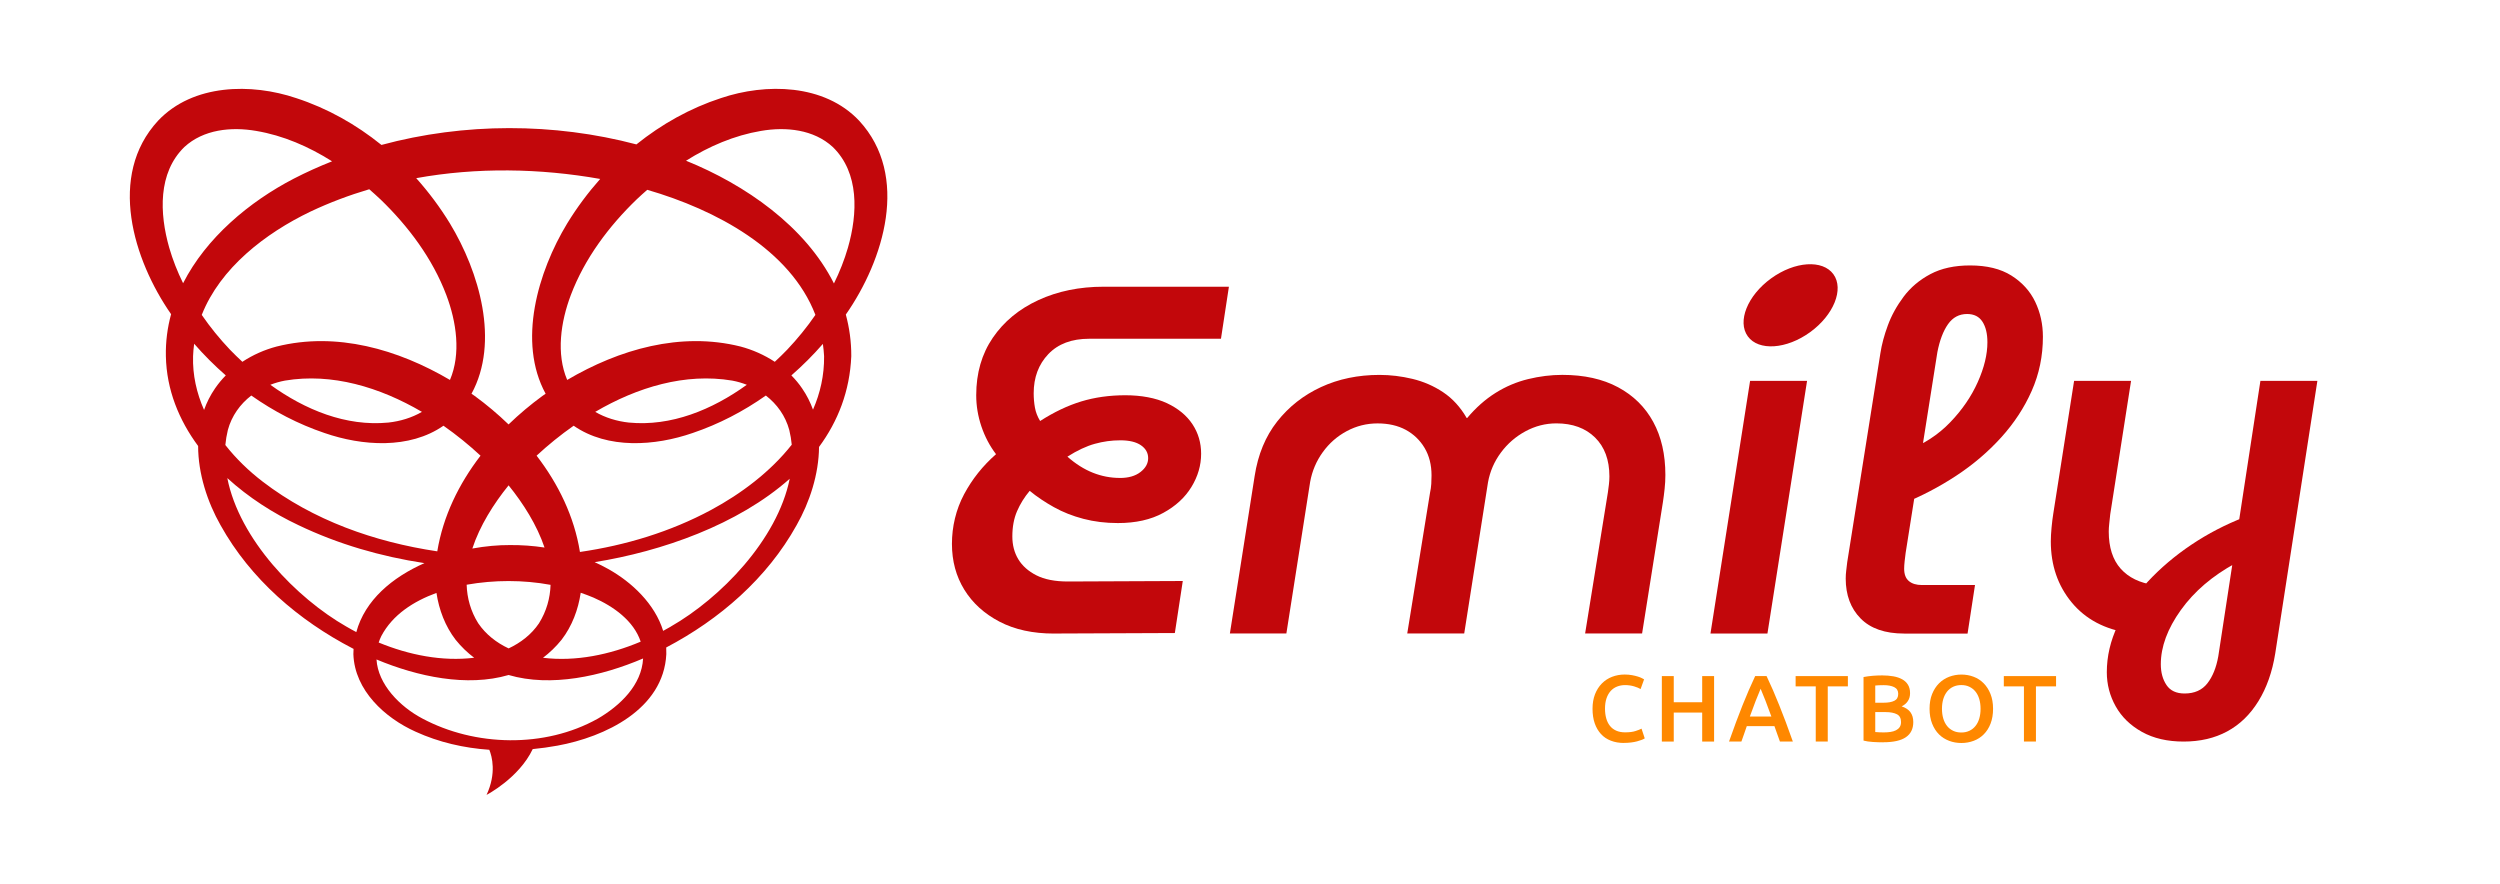
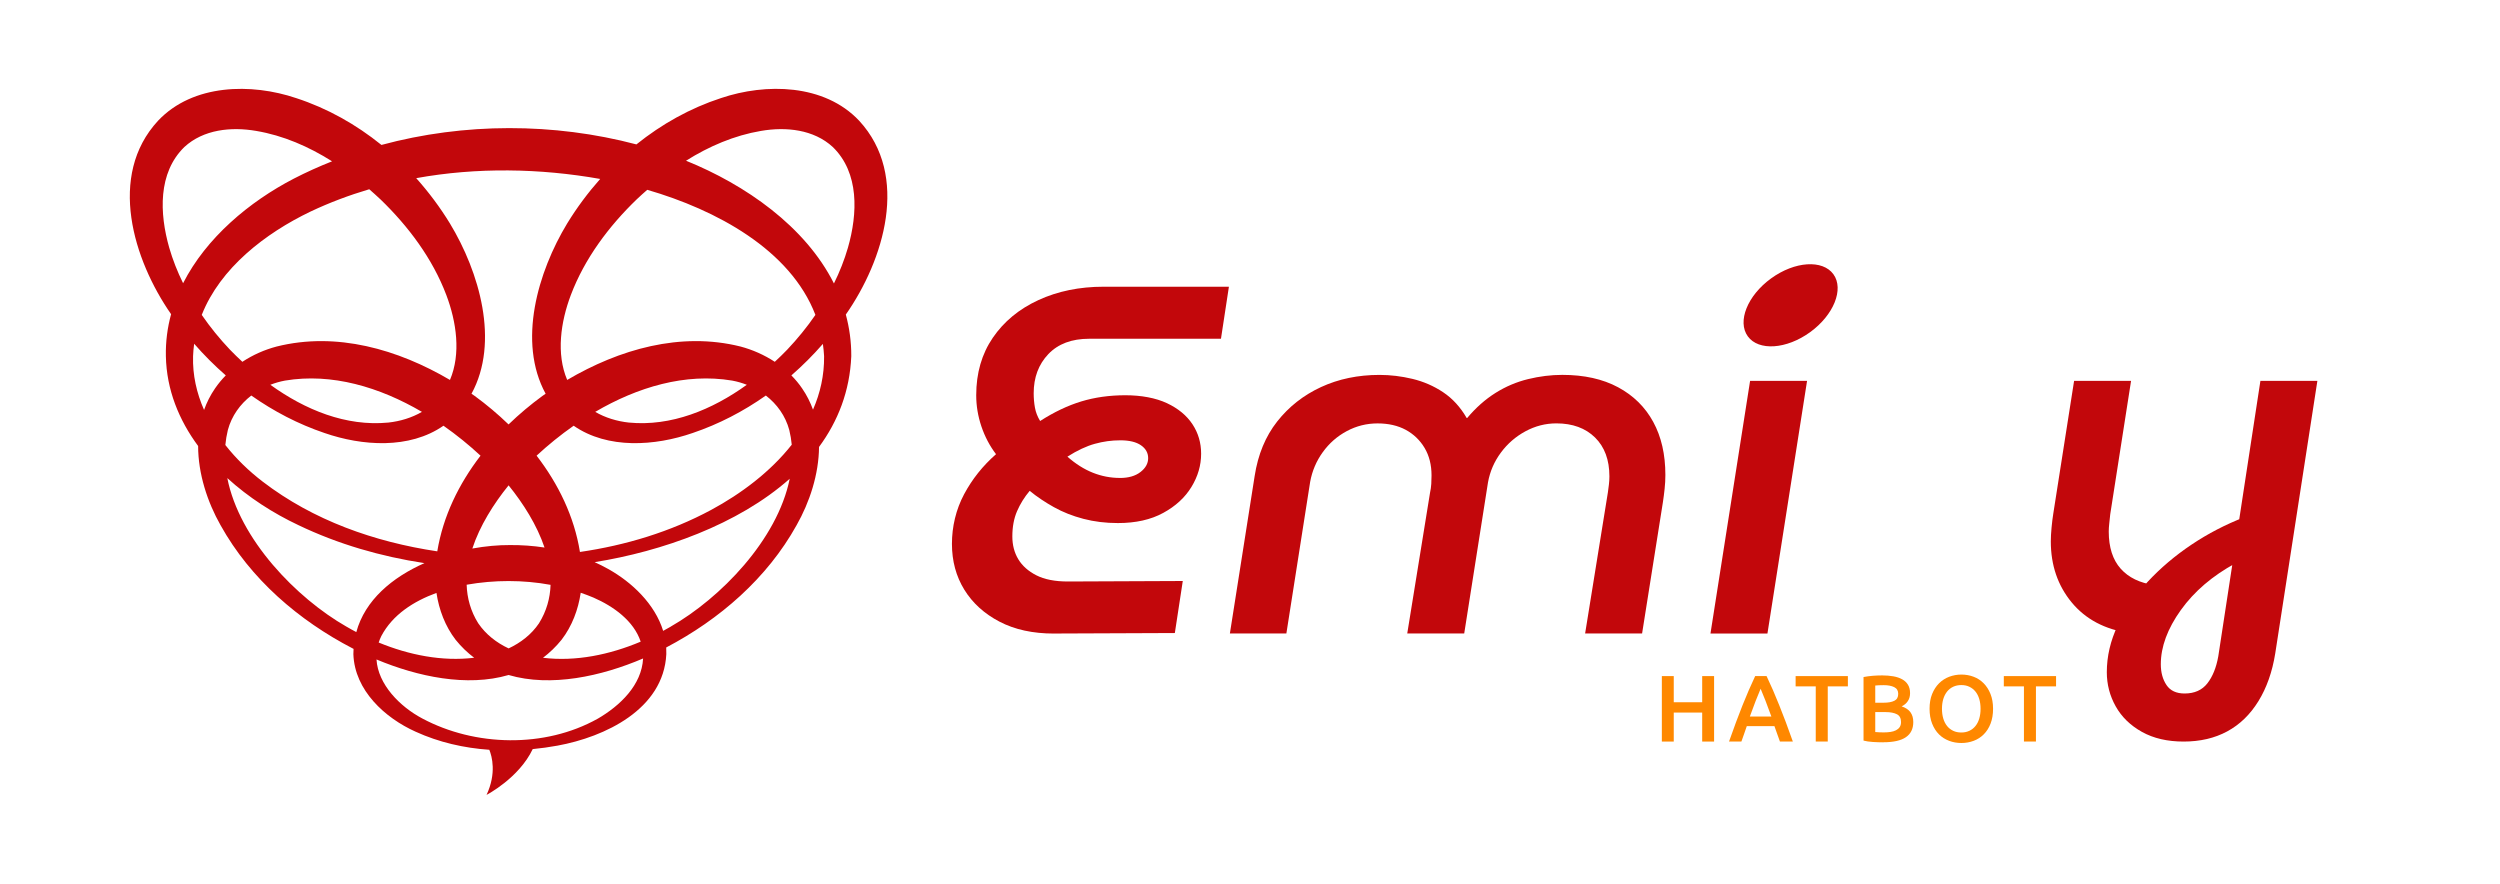
<svg xmlns="http://www.w3.org/2000/svg" id="Capa_1" data-name="Capa 1" viewBox="0 0 800 282.76">
  <defs>
    <style> .cls-1 { fill: #c2070b; } .cls-2 { fill: #f80; } </style>
  </defs>
  <g>
    <g>
      <path class="cls-1" d="M337.28,202.74c-6.77,0-12.58-1.27-17.44-3.81-4.86-2.54-8.62-5.95-11.26-10.23-2.64-4.28-3.96-9.17-3.96-14.67s1.29-10.99,3.88-15.85c2.59-4.86,6-9.14,10.23-12.84-2.01-2.64-3.57-5.6-4.68-8.88-1.11-3.28-1.66-6.61-1.66-9.99,0-7.08,1.77-13.21,5.31-18.39,3.54-5.18,8.4-9.2,14.59-12.05,6.18-2.85,13.13-4.28,20.85-4.28h40.11l-2.54,16.65h-42.17c-5.6,0-9.96,1.64-13.08,4.92-3.12,3.28-4.68,7.45-4.68,12.52,0,1.59.13,3.12.4,4.6.26,1.48.82,2.91,1.66,4.28,4.44-2.85,8.82-4.94,13.16-6.26,4.33-1.32,9.04-1.98,14.11-1.98s9.72.85,13.32,2.54c3.59,1.69,6.31,3.94,8.16,6.74,1.85,2.8,2.77,5.95,2.77,9.43,0,3.7-1.03,7.24-3.09,10.62-2.06,3.38-5.07,6.16-9.04,8.32-3.96,2.17-8.8,3.25-14.51,3.25-3.91,0-7.58-.45-11.02-1.35-3.44-.9-6.58-2.14-9.43-3.73s-5.45-3.33-7.77-5.23c-1.69,2.01-3.04,4.18-4.04,6.5-1.01,2.33-1.51,5.02-1.51,8.09,0,2.75.63,5.18,1.9,7.29,1.27,2.11,3.2,3.83,5.79,5.15,2.59,1.32,5.95,1.98,10.07,1.98l36.78-.16-2.54,16.65-38.68.16ZM358.37,152.95c2.75,0,4.94-.63,6.58-1.9,1.64-1.27,2.46-2.75,2.46-4.44s-.77-3.06-2.3-4.12c-1.53-1.06-3.73-1.59-6.58-1.59s-5.47.37-8.16,1.11c-2.7.74-5.63,2.11-8.8,4.12,2.64,2.33,5.36,4.04,8.16,5.15,2.8,1.11,5.68,1.66,8.64,1.66Z" />
      <path class="cls-1" d="M393.56,202.74l7.93-50.42c1.06-6.87,3.46-12.68,7.21-17.44,3.75-4.76,8.43-8.43,14.03-11.02,5.6-2.59,11.84-3.89,18.71-3.89,3.49,0,7,.42,10.54,1.27,3.54.85,6.82,2.27,9.83,4.28,3.01,2.01,5.52,4.76,7.53,8.24h.16c2.75-3.27,5.76-5.95,9.04-8.01,3.27-2.06,6.76-3.54,10.46-4.44,3.7-.9,7.34-1.35,10.94-1.35,6.98,0,12.92,1.32,17.84,3.96,4.92,2.64,8.67,6.34,11.26,11.1,2.59,4.76,3.88,10.41,3.88,16.96,0,1.48-.08,2.96-.24,4.44-.16,1.48-.34,2.91-.55,4.28l-6.66,42.01h-18.23l7.29-45.18c.1-.74.21-1.56.32-2.46.1-.9.16-1.77.16-2.62,0-5.28-1.53-9.43-4.6-12.45-3.07-3.01-7.19-4.52-12.37-4.52-3.49,0-6.79.85-9.91,2.54-3.12,1.69-5.74,3.96-7.85,6.82-2.12,2.85-3.49,6.02-4.12,9.51l-7.61,48.36h-18.23l7.29-45.03c.21-.95.34-1.9.4-2.85.05-.95.08-1.85.08-2.69,0-3.38-.74-6.31-2.22-8.8-1.48-2.48-3.49-4.41-6.02-5.79-2.54-1.37-5.55-2.06-9.04-2.06s-6.77.82-9.83,2.46c-3.07,1.64-5.63,3.88-7.69,6.74-2.06,2.85-3.41,6.02-4.04,9.51l-7.61,48.51h-18.07Z" />
      <path class="cls-1" d="M547.35,202.74l12.68-80.86h18.23l-12.68,80.86h-18.23Z" />
-       <path class="cls-1" d="M609.34,202.74c-6.13,0-10.78-1.61-13.95-4.84-3.17-3.22-4.76-7.48-4.76-12.76,0-.84.05-1.69.16-2.54.1-.84.21-1.74.32-2.69l10.62-66.91c.42-2.75,1.21-5.71,2.38-8.88,1.16-3.17,2.85-6.24,5.07-9.2,2.22-2.96,5.07-5.36,8.56-7.21,3.49-1.85,7.71-2.77,12.68-2.77,5.39,0,9.8,1.08,13.24,3.25,3.43,2.17,5.97,4.97,7.61,8.4,1.64,3.44,2.46,7.16,2.46,11.18,0,6.13-1.19,11.89-3.57,17.28-2.38,5.39-5.66,10.38-9.83,14.98-4.18,4.6-8.96,8.67-14.35,12.21-5.39,3.54-11.1,6.53-17.12,8.96l1.27-16.96c5.49-2.11,10.15-5.15,13.95-9.12,3.81-3.96,6.74-8.24,8.8-12.84s3.09-8.85,3.09-12.76c0-2.75-.53-4.94-1.59-6.58-1.06-1.64-2.69-2.46-4.91-2.46-2.54,0-4.57,1.08-6.1,3.25-1.53,2.17-2.67,5.15-3.41,8.96l-10.15,64.21c-.11.74-.21,1.61-.32,2.62-.11,1.01-.16,1.82-.16,2.46,0,1.8.5,3.12,1.51,3.96,1,.85,2.4,1.27,4.2,1.27h16.96l-2.38,15.54h-20.29Z" />
      <path class="cls-1" d="M681.47,202.58c-7.93-1.16-14.11-4.44-18.55-9.83-4.44-5.39-6.66-11.89-6.66-19.5,0-1.27.08-2.75.24-4.44.16-1.69.34-3.17.55-4.44l6.66-42.49h18.23l-6.66,42.65c-.11,1.06-.21,2.06-.32,3.01-.11.95-.16,1.8-.16,2.54,0,5.07,1.27,9.04,3.81,11.89,2.54,2.85,6.13,4.6,10.78,5.23l-7.93,15.38ZM698.75,237.3c-5.18,0-9.62-1.03-13.32-3.09-3.7-2.06-6.5-4.78-8.4-8.17-1.9-3.38-2.85-7.03-2.85-10.94,0-5.07,1.16-10.07,3.49-14.98,2.32-4.92,5.52-9.56,9.59-13.95,4.07-4.38,8.74-8.35,14.03-11.89,5.28-3.54,10.94-6.47,16.96-8.8l-2.85,14.74c-7.4,4.02-13.24,9.01-17.52,14.98-4.28,5.97-6.42,11.76-6.42,17.36,0,2.64.61,4.86,1.82,6.66,1.21,1.8,3.14,2.7,5.79,2.7,3.17,0,5.6-1.09,7.29-3.25,1.69-2.17,2.85-5.05,3.49-8.64l13.48-88.15h18.23l-13.48,87.2c-.95,5.92-2.75,11.02-5.39,15.3-2.64,4.28-5.97,7.5-9.99,9.67-4.02,2.17-8.67,3.25-13.95,3.25Z" />
    </g>
    <ellipse class="cls-1" cx="572.99" cy="97.69" rx="16.92" ry="10.63" transform="translate(51.79 355) rotate(-35.95)" />
    <path class="cls-1" d="M270.67,100.65c12.12-17.37,20.55-44.39,4.25-62.03-11.18-11.85-29.91-12.05-44.18-7.24-9.92,3.23-19.04,8.36-27.09,14.83-26.39-6.97-55.1-6.99-81.59.17-8.11-6.55-17.3-11.74-27.3-14.99-14.27-4.82-32.99-4.61-44.18,7.24-16.27,17.59-7.91,44.55,4.17,61.91-1.17,4.29-1.77,8.78-1.67,13.45.22,10.77,4.19,20.43,10.32,28.73,0,8.86,2.97,17.93,7.18,25.35,9.58,17.23,25,30.47,42.32,39.45.08.04.16.08.24.12-.03.56-.06,1.12-.06,1.7.4,11.61,10.14,20.42,19.93,24.81,7.46,3.4,15.46,5.22,23.57,5.78.85,2.1,2.35,7.5-.88,14.43,0,0,10.34-5.34,14.77-14.65,2.67-.26,5.32-.63,7.95-1.11,15.14-2.78,33.92-11.61,34.8-29.27.02-.72.01-1.43-.03-2.14,17.07-8.97,32.26-22.1,41.72-39.13,4.17-7.34,7.11-16.28,7.18-25.04,6.04-8.2,9.85-17.84,10.32-29.04.02-4.66-.61-9.1-1.75-13.33ZM243.53,41.89c8-1.38,16.86-.47,22.96,5.15,8.51,8.27,7.98,21.28,4.85,32.22-1.14,3.93-2.66,7.76-4.48,11.45-9.16-18.28-28.35-31.6-47.33-39.28,7.38-4.63,15.43-8.09,23.99-9.54ZM252.57,137.61c.38,1.56.64,3.12.79,4.69-6.82,8.67-16.22,15.71-25.79,20.87-13.04,7.01-27.35,11.33-41.99,13.46-1.82-11.34-6.9-21.75-13.87-30.82,3.66-3.39,7.64-6.63,11.86-9.58,10.93,7.59,26.05,6.49,38.08,2.33,8.4-2.84,16.25-6.94,23.42-11.99,3.55,2.74,6.27,6.48,7.5,11.04ZM121.71,63.76c8.96,8.64,16.7,18.98,21.11,30.64,3.25,8.59,4.74,18.79,1.17,27.18-16.63-9.78-36.29-15.5-55.47-10.69-3.83,1.01-7.59,2.66-10.96,4.89-1.37-1.27-2.7-2.57-3.98-3.89-3.27-3.45-6.31-7.17-9.02-11.12,5.91-14.99,20.29-26.11,34.83-33.08,6.07-2.87,12.36-5.23,18.77-7.13,1.2,1.05,2.39,2.11,3.54,3.2ZM135.02,131.8c-3.24,1.88-6.94,3-10.74,3.42-13.57,1.32-26.67-4.09-37.77-12.09,1.51-.59,3.07-1.04,4.68-1.34,14.98-2.52,30.33,2.1,43.83,10.01ZM80.42,126.57c7.17,5.05,15.02,9.15,23.42,11.99,12.03,4.16,27.14,5.26,38.07-2.33,4.23,2.96,8.21,6.2,11.86,9.59-6.93,9.01-11.99,19.35-13.84,30.61-20.13-3.01-39.71-9.92-55.87-22.31-4.38-3.35-8.48-7.3-11.95-11.71.15-1.6.41-3.2.8-4.8,1.23-4.56,3.95-8.3,7.5-11.04ZM174.25,175.21c-3.68-.56-7.4-.82-11.1-.79-3.74-.02-7.83.35-12,1.11,2.39-7.3,6.83-14.34,11.6-20.22,4.7,5.8,9.08,12.72,11.5,19.9ZM139.67,189.74c.81,5.4,2.79,10.65,6.13,14.99,1.81,2.25,3.8,4.14,5.93,5.75-10.21,1.25-20.86-.88-30.55-4.87.22-.69.5-1.38.84-2.07,3.61-6.85,10.35-11.14,17.66-13.81ZM153.05,199.48c-2.46-3.93-3.59-8.12-3.72-12.37.02,0,.04,0,.06-.01,8.76-1.54,17.96-1.58,26.79.05-.14,4.24-1.27,8.4-3.72,12.33-2.4,3.54-5.82,6.19-9.7,8.01-3.88-1.82-7.29-4.47-9.7-8.01ZM179.69,204.74c3.35-4.36,5.34-9.64,6.14-15.06,1.37.47,2.73.98,4.06,1.54,6.46,2.82,12.91,7.45,15.13,14.11-9.89,4.17-20.79,6.44-31.26,5.16,2.12-1.61,4.11-3.5,5.93-5.75ZM190.47,131.8c13.5-7.91,28.84-12.53,43.83-10.01,1.61.3,3.18.75,4.68,1.34-11.1,7.99-24.2,13.4-37.77,12.09-3.8-.42-7.5-1.54-10.74-3.42ZM251.91,111.89c-1.28,1.32-2.6,2.62-3.98,3.89-3.37-2.22-7.13-3.87-10.96-4.89-19.18-4.81-38.84.9-55.47,10.69-3.57-8.39-2.08-18.59,1.17-27.18,4.41-11.66,12.15-22.01,21.11-30.64,1.09-1.03,2.2-2.03,3.34-3.02,22.02,6.39,45.8,19.13,53.81,40.03-2.71,3.94-5.75,7.66-9.02,11.12ZM192.07,57.25c-3.93,4.43-7.48,9.2-10.57,14.25-9.39,15.5-15.96,37.87-6.9,54.49-.35.24-.7.48-1.05.73-3.76,2.75-7.4,5.8-10.81,9.1-3.41-3.3-7.04-6.34-10.81-9.1-.35-.24-.7-.48-1.05-.72,9.06-16.61,2.49-38.99-6.9-54.49-3.14-5.14-6.77-10-10.79-14.5,19.38-3.51,39.54-3.17,58.86.25ZM54.15,79.26c-3.12-10.95-3.65-23.94,4.85-32.22,6.1-5.62,14.96-6.53,22.96-5.15,8.68,1.46,16.83,5.01,24.3,9.73-4.16,1.65-8.24,3.48-12.21,5.53-14.28,7.39-28.08,18.96-35.46,33.48-1.81-3.67-3.31-7.47-4.44-11.37ZM61.78,113.98c.05-1.35.17-2.67.35-3.98,3.14,3.61,6.53,6.99,10.12,10.13-1.27,1.29-2.43,2.68-3.45,4.18-1.5,2.18-2.65,4.48-3.5,6.87-2.37-5.38-3.7-11.16-3.52-17.2ZM110.84,200.51c-15.93-9.11-34.23-27.87-38.1-47.52,6.81,6.21,14.75,11.28,22.73,15.04,12.76,6.12,26.41,10.05,40.35,12.17-10.29,4.55-19.03,11.84-21.8,22.07-1.07-.57-2.14-1.15-3.17-1.76ZM191.2,230.02c-16.9,9.43-39.2,8.89-56.05-.1-7.21-3.81-14.19-10.91-14.67-18.89,13.17,5.5,28.96,8.87,42.27,4.97,13.58,3.98,29.72.4,43.04-5.29-.45,8.52-7.36,15.12-14.59,19.32ZM214.66,200.51c-.8.47-1.62.93-2.45,1.37-2.64-8.6-10.03-15.62-17.67-19.85-1.38-.78-2.8-1.48-4.25-2.14,21.46-3.45,45.83-11.96,62.42-26.69-3.97,19.58-22.19,38.22-38.06,47.3ZM260.16,131.09c-.85-2.35-1.99-4.63-3.47-6.78-1.01-1.5-2.18-2.89-3.45-4.18,3.58-3.13,6.95-6.49,10.08-10.08.18,1.29.32,2.59.39,3.93.07,6.11-1.24,11.83-3.55,17.11Z" />
  </g>
  <g>
-     <path class="cls-2" d="M519.71,237.75c-1.57,0-2.98-.24-4.23-.73-1.25-.48-2.31-1.19-3.17-2.13s-1.53-2.08-2-3.43-.7-2.9-.7-4.66.27-3.3.8-4.66c.53-1.35,1.26-2.49,2.19-3.43.93-.94,2.01-1.65,3.26-2.13,1.25-.48,2.59-.73,4.02-.73.87,0,1.65.07,2.36.2.71.13,1.32.28,1.84.44.52.16.96.33,1.3.51.34.18.58.31.73.39l-1.12,3.11c-.48-.3-1.17-.59-2.07-.86-.9-.27-1.87-.41-2.92-.41-.91,0-1.75.16-2.54.47-.79.31-1.47.78-2.04,1.41s-1.02,1.41-1.34,2.36c-.32.95-.48,2.05-.48,3.3,0,1.11.13,2.13.38,3.05.25.93.64,1.73,1.16,2.4.52.68,1.19,1.2,2,1.57.81.37,1.77.56,2.9.56,1.35,0,2.45-.14,3.29-.41s1.5-.53,1.96-.77l1.03,3.11c-.24.16-.57.32-.98.48s-.9.32-1.47.47c-.56.15-1.2.27-1.9.36-.71.09-1.46.14-2.27.14Z" />
    <path class="cls-2" d="M544.7,216.35h3.81v20.95h-3.81v-9.28h-9.1v9.28h-3.81v-20.95h3.81v8.37h9.1v-8.37Z" />
    <path class="cls-2" d="M569.58,237.3c-.28-.83-.58-1.64-.88-2.45-.3-.81-.6-1.63-.88-2.48h-8.85c-.28.85-.57,1.68-.86,2.49-.29.82-.58,1.63-.86,2.43h-3.96c.79-2.24,1.53-4.3,2.24-6.2.7-1.89,1.39-3.69,2.07-5.38s1.34-3.31,2.01-4.84c.66-1.53,1.35-3.04,2.05-4.53h3.64c.71,1.49,1.39,3,2.06,4.53.67,1.53,1.33,3.14,2.01,4.84.67,1.69,1.37,3.49,2.09,5.38.71,1.89,1.47,3.96,2.25,6.2h-4.11ZM563.4,220.4c-.46,1.07-.99,2.37-1.59,3.9-.59,1.53-1.21,3.19-1.86,4.99h6.89c-.65-1.79-1.27-3.47-1.87-5.02-.6-1.55-1.13-2.84-1.57-3.87Z" />
    <path class="cls-2" d="M591.32,216.35v3.29h-6.44v17.65h-3.84v-17.65h-6.44v-3.29h16.72Z" />
    <path class="cls-2" d="M602.65,237.54c-1.11,0-2.23-.04-3.36-.11-1.13-.07-2.12-.22-2.96-.44v-20.34c.44-.08.92-.16,1.42-.23s1.02-.13,1.54-.17c.52-.04,1.04-.07,1.56-.09.51-.02,1-.03,1.47-.03,1.27,0,2.45.1,3.54.29s2.03.51,2.83.95,1.42,1.03,1.86,1.75c.44.73.67,1.62.67,2.69,0,.99-.24,1.83-.71,2.54-.47.71-1.13,1.27-1.98,1.69,1.27.42,2.21,1.05,2.81,1.87.6.83.91,1.87.91,3.14,0,2.16-.79,3.77-2.36,4.85-1.57,1.08-3.98,1.62-7.22,1.62ZM600.08,224.87h2.69c1.45,0,2.59-.21,3.42-.62.83-.41,1.24-1.15,1.24-2.22,0-1.01-.43-1.72-1.29-2.15-.86-.42-1.97-.63-3.34-.63-.58,0-1.1.01-1.56.03-.45.02-.84.05-1.16.09v5.5ZM600.08,227.87v6.38c.42.04.88.07,1.36.09.48.02.93.03,1.33.03.79,0,1.52-.05,2.19-.15.67-.1,1.26-.28,1.75-.53s.89-.59,1.18-1.01.44-.97.44-1.63c0-1.19-.43-2.02-1.3-2.48-.87-.46-2.07-.7-3.6-.7h-3.36Z" />
    <path class="cls-2" d="M637.78,226.81c0,1.79-.27,3.38-.8,4.75-.53,1.37-1.26,2.51-2.18,3.43s-1.99,1.61-3.22,2.07-2.54.7-3.93.7-2.71-.23-3.94-.7-2.32-1.15-3.24-2.07-1.65-2.06-2.19-3.43c-.54-1.37-.82-2.95-.82-4.75s.27-3.37.82-4.73,1.29-2.5,2.22-3.43c.94-.93,2.02-1.62,3.25-2.09,1.23-.46,2.53-.7,3.9-.7s2.67.23,3.9.7c1.23.46,2.3,1.16,3.22,2.09.92.93,1.65,2.07,2.19,3.43s.82,2.94.82,4.73ZM621.43,226.81c0,1.15.14,2.19.42,3.13s.69,1.73,1.22,2.39c.53.66,1.18,1.16,1.95,1.53s1.63.54,2.6.54,1.8-.18,2.57-.54,1.42-.87,1.95-1.53c.53-.65.94-1.45,1.22-2.39.28-.94.42-1.98.42-3.13s-.14-2.19-.42-3.13c-.28-.94-.69-1.73-1.22-2.39-.53-.65-1.18-1.16-1.95-1.53s-1.62-.54-2.57-.54-1.83.18-2.6.54-1.42.88-1.95,1.54c-.53.67-.94,1.46-1.22,2.39-.28.93-.42,1.96-.42,3.11Z" />
    <path class="cls-2" d="M657.94,216.35v3.29h-6.44v17.65h-3.84v-17.65h-6.44v-3.29h16.72Z" />
  </g>
</svg>